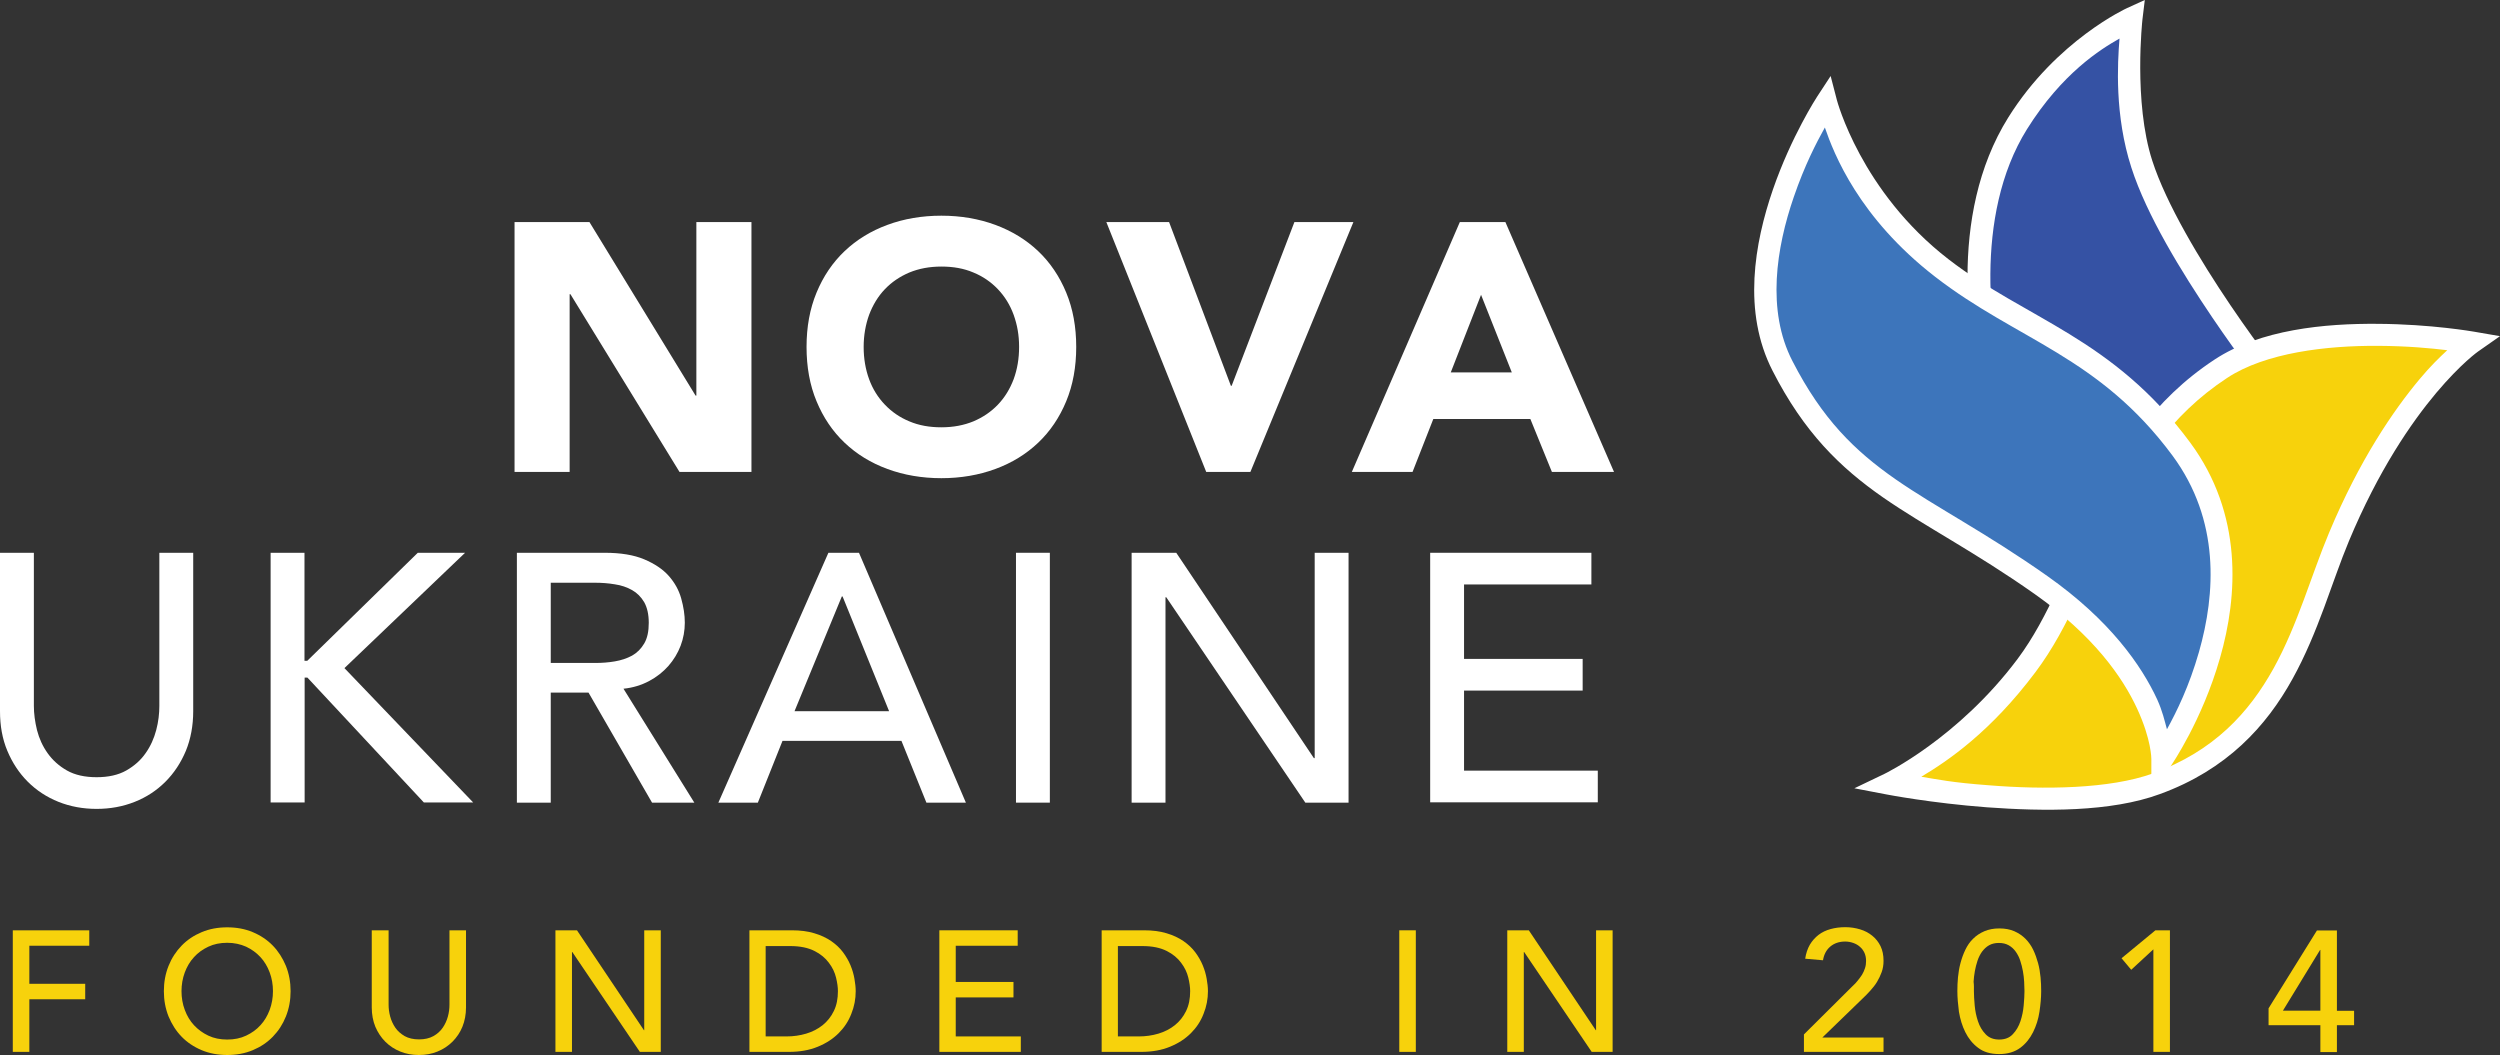
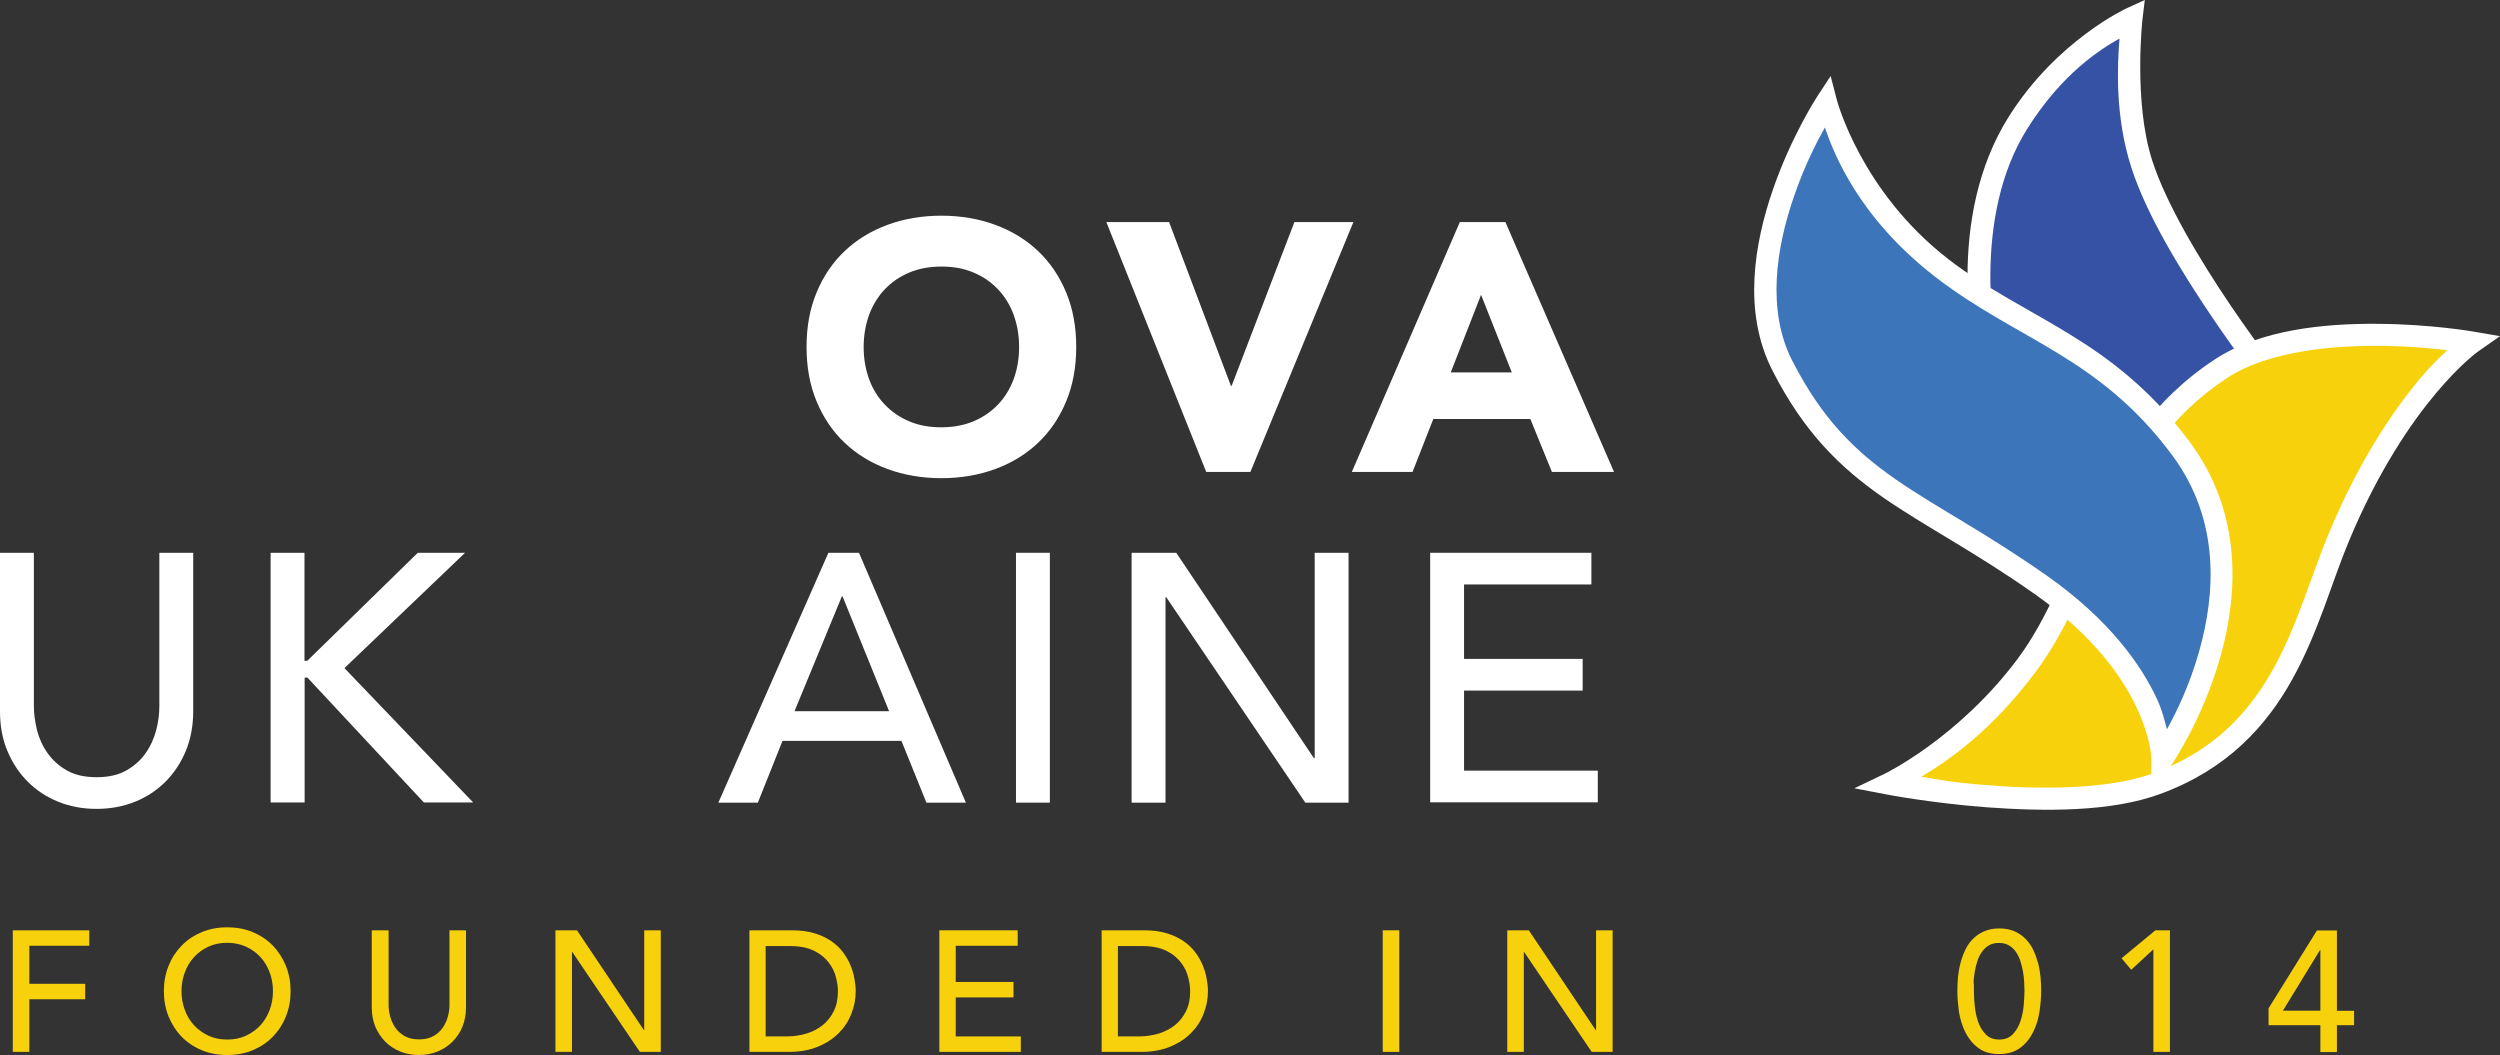
<svg xmlns="http://www.w3.org/2000/svg" id="a" width="1601.9" height="676" viewBox="0 0 1601.9 676">
  <rect x="0" y="0" width="1601.9" height="676" fill="#333333" stroke="none" />
  <g id="b">
    <path d="M1372.4,105.3c-13-40.1-6.5-93.6-6.5-93.6,0,0-43.2,19.7-73.1,67.4-37.4,59.9-24.3,143.6-13.1,177.9l118.9,55.2,61.8-61.8s-69.3-87.1-88-145.1Z" fill="#3552a4" stroke-width="0" />
    <path d="M1397.1,303.7l54.1-54.1c-3-3.8-15.7-19.7-33.6-46.1-19.8-29.3-42.1-65.6-51.9-96.1-10.8-33.4-8.9-66.8-7.6-82.7-12.1,6.8-36.9,22.3-59.3,58.1-34.7,55.6-23.5,135.2-13,169.2l111.3,51.7ZM1400.1,320.6l-126.2-58.6-.9-2.9c-11.8-36-25.6-120.7,13.8-183.8,31-49.6,76.1-70.1,76.1-70.1l11.4-5.2-1.5,12.4s-5.9,52.9,6.3,90.6c8.9,27.6,30.6,63.8,50.1,92.6,19.5,28.8,36.7,50.3,36.7,50.3l3.9,4.9-69.7,69.8Z" fill="#fff" stroke-width="0" />
    <path d="M1498.8,344c38.4-91.8,85.2-124.5,85.2-124.5,0,0-107-18.7-161,16.8-76.8,50.6-82.4,133.9-124.5,190.1-39.3,52.4-88,75.8-88,75.8,0,0,112.1,21.6,171.4,0,82.2-29.9,94.7-105.2,116.9-158.2" fill="#f7d20c" stroke-width="0" />
    <path d="M1329.7,504.2c18.4-1,35.9-3.6,49.7-8.6,39.5-14.4,61.7-39.1,77.4-67.3,15.6-28.2,24.2-59.9,35.6-87,19.5-46.6,41.2-78.3,58.1-98.5,7-8.4,12.6-13.7,17.6-18.4-10.8-1.3-25.5-2.7-44.3-2.8-32.9-.2-72.1,4.3-96.8,20.6-36.9,24.3-56.7,56.4-72.7,90.1s-28,69-50,98.3c-28.7,38.3-56.1,56.9-73.2,67.1,10.4,1.7,19.2,3.7,43.6,5.5,17.2,1.4,36.5,2,55,1ZM1330.3,518.4c-19.3,1-39,.2-57-1.1-35.8-2.7-64.2-8.2-64.2-8.2l-20.9-4,19.2-9.2s47.2-22.7,85.4-73.7c20.1-26.9,32.1-61.3,48.5-96,16.5-34.6,37.9-69.6,77.7-95.8,29.3-19.3,70.6-23.2,104.7-22.9,34.1.2,61.4,5,61.4,5l16.8,2.9-14,9.8s-10.8,7.5-26.9,26.6c-16,19.1-37,49.6-55.9,94.9-10.8,25.8-19.5,58.3-36.2,88.4-16.7,30.2-42,58.1-84.9,73.7-15.7,5.8-34.4,8.6-53.7,9.6Z" fill="#fff" stroke-width="0" />
    <path d="M1142.1,234.5c-36-70.2,28.1-168.5,28.1-168.5,0,0,15.9,60.8,74,105.8,51.3,39.7,105.1,50.6,153.5,116.1,64.4,87.1-12.2,198.5-12.2,198.5,0,0,0-56.6-77.7-111.4-78-55.1-126.4-63.8-165.7-140.5" fill="#3d75bb" stroke-width="0" />
    <path d="M1388.5,467.3c6.3-11.5,14.2-27.5,20.5-49.5,10.7-37.5,13.6-84.4-16.9-125.8-47.2-63.8-99.5-73.9-152.2-114.7-48.8-37.8-64.8-78.7-70.6-95.6-5.5,9.9-12.9,24.1-19.9,44.5-11.2,32.5-17.6,72.7-.9,105.1,19.2,37.4,40,57.6,66.1,75.8,26.2,18.2,58,34.3,97.4,62.1,39.8,28.1,60.1,57,70.3,79.1,3.4,7.6,4.6,13.2,6.2,19ZM1378.5,509v-22.7s.1-12.3-9.1-32.2-27.7-46.7-65.7-73.5c-38.6-27.2-69.9-43-97.3-62-27.4-19.1-50.5-41.6-70.6-81-19.4-37.8-11.6-81.8.2-116.1,11.8-34.2,28.3-59.5,28.3-59.5l8.7-13.3,4,15.4s15.3,58.6,71.5,102c49.9,38.6,105.2,50.2,154.9,117.5,33.8,45.8,30.6,98.1,19.1,138-11.4,40-31.2,68.7-31.2,68.7l-12.8,18.7Z" fill="#fff" stroke-width="0" />
  </g>
  <g id="c">
-     <path d="M329.8,142.3h47.9l68,111.2h.5v-111.2h35.3v160.1h-46.1l-69.9-113.9h-.5v113.9h-35.3v-160.1h.1Z" fill="#fff" stroke-width="0" />
    <path d="M516.8,222.3c0-12.8,2.1-24.4,6.4-34.8,4.3-10.4,10.3-19.3,18-26.6,7.7-7.3,16.8-12.9,27.4-16.8,10.5-3.9,22.1-5.9,34.6-5.9s24,2,34.6,5.9c10.5,3.9,19.7,9.5,27.4,16.8,7.7,7.3,13.7,16.2,18,26.6s6.4,22,6.4,34.8-2.1,24.4-6.4,34.8c-4.3,10.4-10.3,19.3-18,26.6-7.7,7.3-16.8,12.9-27.4,16.8-10.6,3.9-22.1,5.9-34.6,5.9s-24-2-34.6-5.9-19.7-9.5-27.4-16.8-13.7-16.2-18-26.6c-4.3-10.3-6.4-22-6.4-34.8ZM553.4,222.3c0,7.5,1.2,14.4,3.5,20.7,2.3,6.3,5.7,11.7,10.1,16.3,4.4,4.6,9.6,8.2,15.7,10.7,6.1,2.6,12.9,3.8,20.5,3.8s14.4-1.3,20.5-3.8c6.1-2.6,11.3-6.1,15.7-10.7s7.7-10,10.1-16.3c2.3-6.3,3.5-13.1,3.5-20.7s-1.2-14.2-3.5-20.6c-2.3-6.3-5.7-11.8-10.1-16.4-4.4-4.6-9.6-8.2-15.7-10.7-6.1-2.6-12.9-3.8-20.5-3.8s-14.4,1.3-20.5,3.8c-6.1,2.6-11.3,6.1-15.7,10.7s-7.7,10.1-10.1,16.4c-2.3,6.4-3.5,13.3-3.5,20.6Z" fill="#fff" stroke-width="0" />
    <path d="M708.9,142.3h40.2l39.6,104.9h.5l40.2-104.9h37.8l-66,160.1h-28.3l-64-160.1Z" fill="#fff" stroke-width="0" />
    <path d="M935.4,142.3h29.2l69.6,160.1h-39.8l-13.8-33.9h-62.2l-13.3,33.9h-38.9l69.2-160.1ZM949,188.9l-19.4,49.7h39.1l-19.7-49.7Z" fill="#fff" stroke-width="0" />
    <path d="M21.7,354.2v98.1c0,5,.7,10.1,2,15.5,1.4,5.4,3.6,10.3,6.8,14.8s7.3,8.2,12.4,11.1c5.1,2.9,11.5,4.3,19,4.3s13.9-1.4,19-4.3c5.1-2.9,9.3-6.6,12.4-11.1,3.2-4.5,5.4-9.5,6.8-14.8,1.4-5.3,2-10.5,2-15.5v-98.1h21.7v101.5c0,9.3-1.6,17.8-4.7,25.4-3.2,7.6-7.5,14.2-13.1,19.8s-12.1,9.9-19.7,12.9c-7.5,3-15.7,4.5-24.4,4.5s-16.9-1.5-24.4-4.5-14.1-7.3-19.7-12.9c-5.6-5.6-9.9-12.2-13.1-19.8-3.2-7.6-4.7-16.1-4.7-25.4v-101.5h21.7Z" fill="#fff" stroke-width="0" />
    <path d="M173.4,354.2h21.7v69.2h1.8l70.8-69.2h30.3l-77.3,73.9,82.5,86.1h-31.6l-74.6-80h-1.8v80h-21.8v-160Z" fill="#fff" stroke-width="0" />
-     <path d="M331.2,354.2h56.3c10.2,0,18.7,1.4,25.3,4.2,6.6,2.8,11.9,6.3,15.7,10.6,3.8,4.3,6.5,9.1,8,14.5s2.3,10.5,2.3,15.5-.9,10.1-2.7,14.8c-1.8,4.7-4.4,9-7.8,12.9-3.4,3.8-7.5,7.1-12.4,9.7-4.9,2.6-10.4,4.3-16.4,4.9l45.4,73h-27.1l-40.7-70.5h-24.2v70.5h-21.7v-160.1h0ZM352.9,424.8h28.5c4.2,0,8.4-.3,12.5-1s7.8-1.9,11.1-3.7c3.2-1.8,5.8-4.4,7.8-7.8s2.9-7.8,2.9-13.2-1-9.8-2.9-13.2c-2-3.4-4.6-6-7.8-7.8s-6.9-3.1-11.1-3.7c-4.1-.7-8.3-1-12.5-1h-28.5v51.4Z" fill="#fff" stroke-width="0" />
    <path d="M530.8,354.2h19.6l68.5,160.1h-25.3l-16-39.6h-76.2l-15.8,39.6h-25.3l70.5-160.1ZM569.7,455.7l-29.8-73.5h-.5l-30.3,73.5h60.6Z" fill="#fff" stroke-width="0" />
    <path d="M651,354.2h21.7v160.1h-21.7v-160.1Z" fill="#fff" stroke-width="0" />
    <path d="M725.2,354.2h28.5l88.2,131.6h.5v-131.6h21.7v160.1h-27.7l-89.1-131.6h-.5v131.6h-21.7v-160.1h.1Z" fill="#fff" stroke-width="0" />
    <path d="M916.4,354.2h103.3v20.3h-81.6v47.7h76v20.3h-76v51.3h85.7v20.3h-107.4v-159.9Z" fill="#fff" stroke-width="0" />
    <path d="M8.2,596.1h49v9.9H18.8v24.4h35.8v9.9H18.8v33.7h-10.6v-77.9h0Z" fill="#f7d20c" stroke-width="0" />
    <path d="M145.6,676c-5.9,0-11.4-1-16.4-3.1s-9.3-5-12.8-8.6c-3.6-3.7-6.3-8-8.4-13-2-5-3-10.4-3-16.2s1-11.2,3-16.2,4.8-9.3,8.4-13,7.8-6.5,12.8-8.6,10.4-3.1,16.4-3.1,11.4,1,16.4,3.1,9.3,5,12.8,8.6c3.6,3.7,6.3,8,8.4,13,2,5,3,10.4,3,16.2s-1,11.2-3,16.2-4.8,9.3-8.4,13-7.8,6.5-12.8,8.6-10.5,3.1-16.4,3.1ZM145.6,666.1c4.5,0,8.5-.8,12.1-2.5s6.7-3.9,9.2-6.7c2.6-2.8,4.5-6.1,5.9-9.8,1.4-3.8,2.1-7.8,2.1-12s-.7-8.3-2.1-12c-1.4-3.8-3.4-7.1-5.9-9.8-2.6-2.8-5.6-5-9.2-6.7-3.6-1.6-7.6-2.5-12.1-2.5s-8.5.8-12.1,2.5-6.7,3.9-9.2,6.7c-2.6,2.8-4.5,6.1-5.9,9.8-1.4,3.8-2.1,7.8-2.1,12s.7,8.3,2.1,12c1.4,3.8,3.4,7.1,5.9,9.8,2.6,2.8,5.6,5,9.2,6.7,3.6,1.7,7.6,2.5,12.1,2.5Z" fill="#f7d20c" stroke-width="0" />
    <path d="M249,596.1v47.7c0,2.4.3,4.9,1,7.5s1.8,5,3.3,7.2,3.6,4,6,5.4c2.5,1.4,5.6,2.1,9.2,2.1s6.7-.7,9.2-2.1c2.5-1.4,4.5-3.2,6-5.4s2.6-4.6,3.3-7.2c.7-2.6,1-5.1,1-7.5v-47.7h10.6v49.4c0,4.5-.8,8.7-2.3,12.4s-3.7,6.9-6.4,9.6c-2.7,2.7-5.9,4.8-9.6,6.3s-7.6,2.2-11.9,2.2-8.2-.7-11.9-2.2c-3.7-1.5-6.9-3.6-9.6-6.3s-4.8-5.9-6.4-9.6c-1.5-3.7-2.3-7.8-2.3-12.4v-49.4h10.8Z" fill="#f7d20c" stroke-width="0" />
    <path d="M355.8,596.1h13.9l42.9,64h.2v-64h10.6v77.9h-13.4l-43.3-64h-.2v64h-10.6v-77.9h-.1Z" fill="#f7d20c" stroke-width="0" />
    <path d="M480.1,596.1h27.2c5.5,0,10.3.6,14.5,1.9,4.1,1.2,7.7,2.9,10.8,5,3,2.1,5.6,4.5,7.6,7.2s3.6,5.5,4.8,8.4,2,5.7,2.5,8.6c.5,2.9.8,5.5.8,7.9,0,5-.9,9.8-2.8,14.5-1.8,4.7-4.5,8.8-8.1,12.4-3.6,3.6-8,6.5-13.4,8.7-5.3,2.2-11.5,3.3-18.4,3.3h-25.4v-77.9h-.1ZM490.6,664.1h13.3c4.5,0,8.7-.6,12.7-1.8s7.5-3,10.5-5.4,5.4-5.4,7.2-9.1,2.6-7.9,2.6-12.7c0-2.5-.4-5.4-1.2-8.7s-2.3-6.5-4.6-9.5c-2.2-3-5.3-5.6-9.3-7.6s-9.1-3.1-15.4-3.1h-15.8v57.9Z" fill="#f7d20c" stroke-width="0" />
    <path d="M601.8,596.1h50.3v9.9h-39.7v23.2h37v9.9h-37v25h41.7v9.9h-52.2v-77.9h-.1Z" fill="#f7d20c" stroke-width="0" />
    <path d="M705.8,596.1h27.2c5.5,0,10.3.6,14.5,1.9,4.1,1.2,7.7,2.9,10.8,5,3,2.1,5.6,4.5,7.6,7.2s3.6,5.5,4.8,8.4,2,5.7,2.5,8.6c.5,2.9.8,5.5.8,7.9,0,5-.9,9.8-2.8,14.5-1.8,4.7-4.5,8.8-8.1,12.4-3.6,3.6-8,6.5-13.4,8.7-5.3,2.2-11.5,3.3-18.4,3.3h-25.4v-77.9h-.1ZM716.3,664.1h13.3c4.5,0,8.7-.6,12.7-1.8s7.5-3,10.5-5.4,5.4-5.4,7.2-9.1,2.6-7.9,2.6-12.7c0-2.5-.4-5.4-1.2-8.7s-2.3-6.5-4.6-9.5c-2.2-3-5.3-5.6-9.3-7.6s-9.1-3.1-15.4-3.1h-15.8v57.9Z" fill="#f7d20c" stroke-width="0" />
-     <path d="M896.6,596.1h10.6v77.9h-10.6v-77.9Z" fill="#f7d20c" stroke-width="0" />
+     <path d="M896.6,596.1v77.9h-10.6v-77.9Z" fill="#f7d20c" stroke-width="0" />
    <path d="M965.7,596.1h13.9l42.9,64h.2v-64h10.6v77.9h-13.4l-43.3-64h-.2v64h-10.6v-77.9h-.1Z" fill="#f7d20c" stroke-width="0" />
-     <path d="M1155.9,662.8l31.2-31c1.1-1,2.2-2.1,3.2-3.4,1-1.2,1.9-2.5,2.8-3.8.8-1.3,1.4-2.7,1.9-4.2s.7-3,.7-4.6c0-1.9-.3-3.6-1-5.2-.7-1.5-1.6-2.8-2.9-3.9-1.2-1.1-2.6-1.9-4.3-2.5-1.7-.6-3.4-.9-5.2-.9-3.8,0-7,1.1-9.5,3.2-2.5,2.1-4.1,5.1-4.7,8.8l-11.4-1c.5-3.4,1.5-6.4,3-9,1.5-2.5,3.4-4.6,5.6-6.3s4.8-2.9,7.7-3.7c2.9-.8,6-1.2,9.4-1.2s6.5.5,9.5,1.4,5.6,2.3,7.8,4.1c2.2,1.8,4,4,5.3,6.7s1.9,5.8,1.9,9.4c0,2.6-.4,5-1.2,7.2-.8,2.2-1.8,4.3-3,6.3s-2.7,3.8-4.3,5.6c-1.6,1.8-3.3,3.5-5.1,5.2l-25.6,24.8h39.2v9.2h-51v-11.2Z" fill="#f7d20c" stroke-width="0" />
    <path d="M1254.2,635.1c0-2.9.1-5.8.4-8.9.3-3.1.8-6.1,1.6-9.1.8-3,1.8-5.8,3.1-8.5,1.3-2.7,2.9-5.1,5-7.1,2-2,4.4-3.6,7.2-4.8s6-1.8,9.6-1.8,6.9.6,9.6,1.8,5.1,2.8,7.1,4.8,3.7,4.4,5,7.1c1.3,2.7,2.3,5.6,3.1,8.5s1.3,6,1.6,9.1c.3,3.1.4,6,.4,8.9,0,4.1-.4,8.5-1.1,13.2s-2.1,9.1-4.1,13.1-4.7,7.4-8.2,10-8,4-13.5,4-10-1.3-13.5-4c-3.5-2.6-6.2-6-8.2-10s-3.3-8.4-4.1-13.1c-.6-4.7-1-9.1-1-13.2ZM1264.8,635.1c0,2.6.2,5.6.5,9.1s1,6.9,2.1,10.2,2.7,6,4.9,8.3c2.2,2.3,5.1,3.4,8.7,3.4s6.6-1.1,8.7-3.4c2.2-2.3,3.8-5,4.9-8.3s1.8-6.7,2.1-10.2c.3-3.5.5-6.6.5-9.1,0-1.8-.1-3.8-.2-6s-.4-4.5-.8-6.8-1-4.5-1.7-6.7-1.7-4.1-2.9-5.8c-1.2-1.7-2.7-3.1-4.5-4.1s-3.8-1.5-6.3-1.5-4.5.5-6.3,1.5-3.2,2.4-4.5,4.1c-1.2,1.7-2.2,3.7-2.9,5.8-.7,2.2-1.3,4.4-1.7,6.7-.4,2.3-.7,4.6-.8,6.8.3,2.2.2,4.2.2,6Z" fill="#f7d20c" stroke-width="0" />
    <path d="M1379.9,608.2l-14.3,13.2-6.2-7.4,21.7-17.9h9.3v77.9h-10.6v-65.8h.1Z" fill="#f7d20c" stroke-width="0" />
    <path d="M1486.8,656.9h-33.2v-10.8l31-49.9h12.8v51.5h11v9.2h-11v17.2h-10.6v-17.2h0ZM1486.8,608.7h-.2l-23.8,38.9h24v-38.9Z" fill="#f7d20c" stroke-width="0" />
  </g>
</svg>